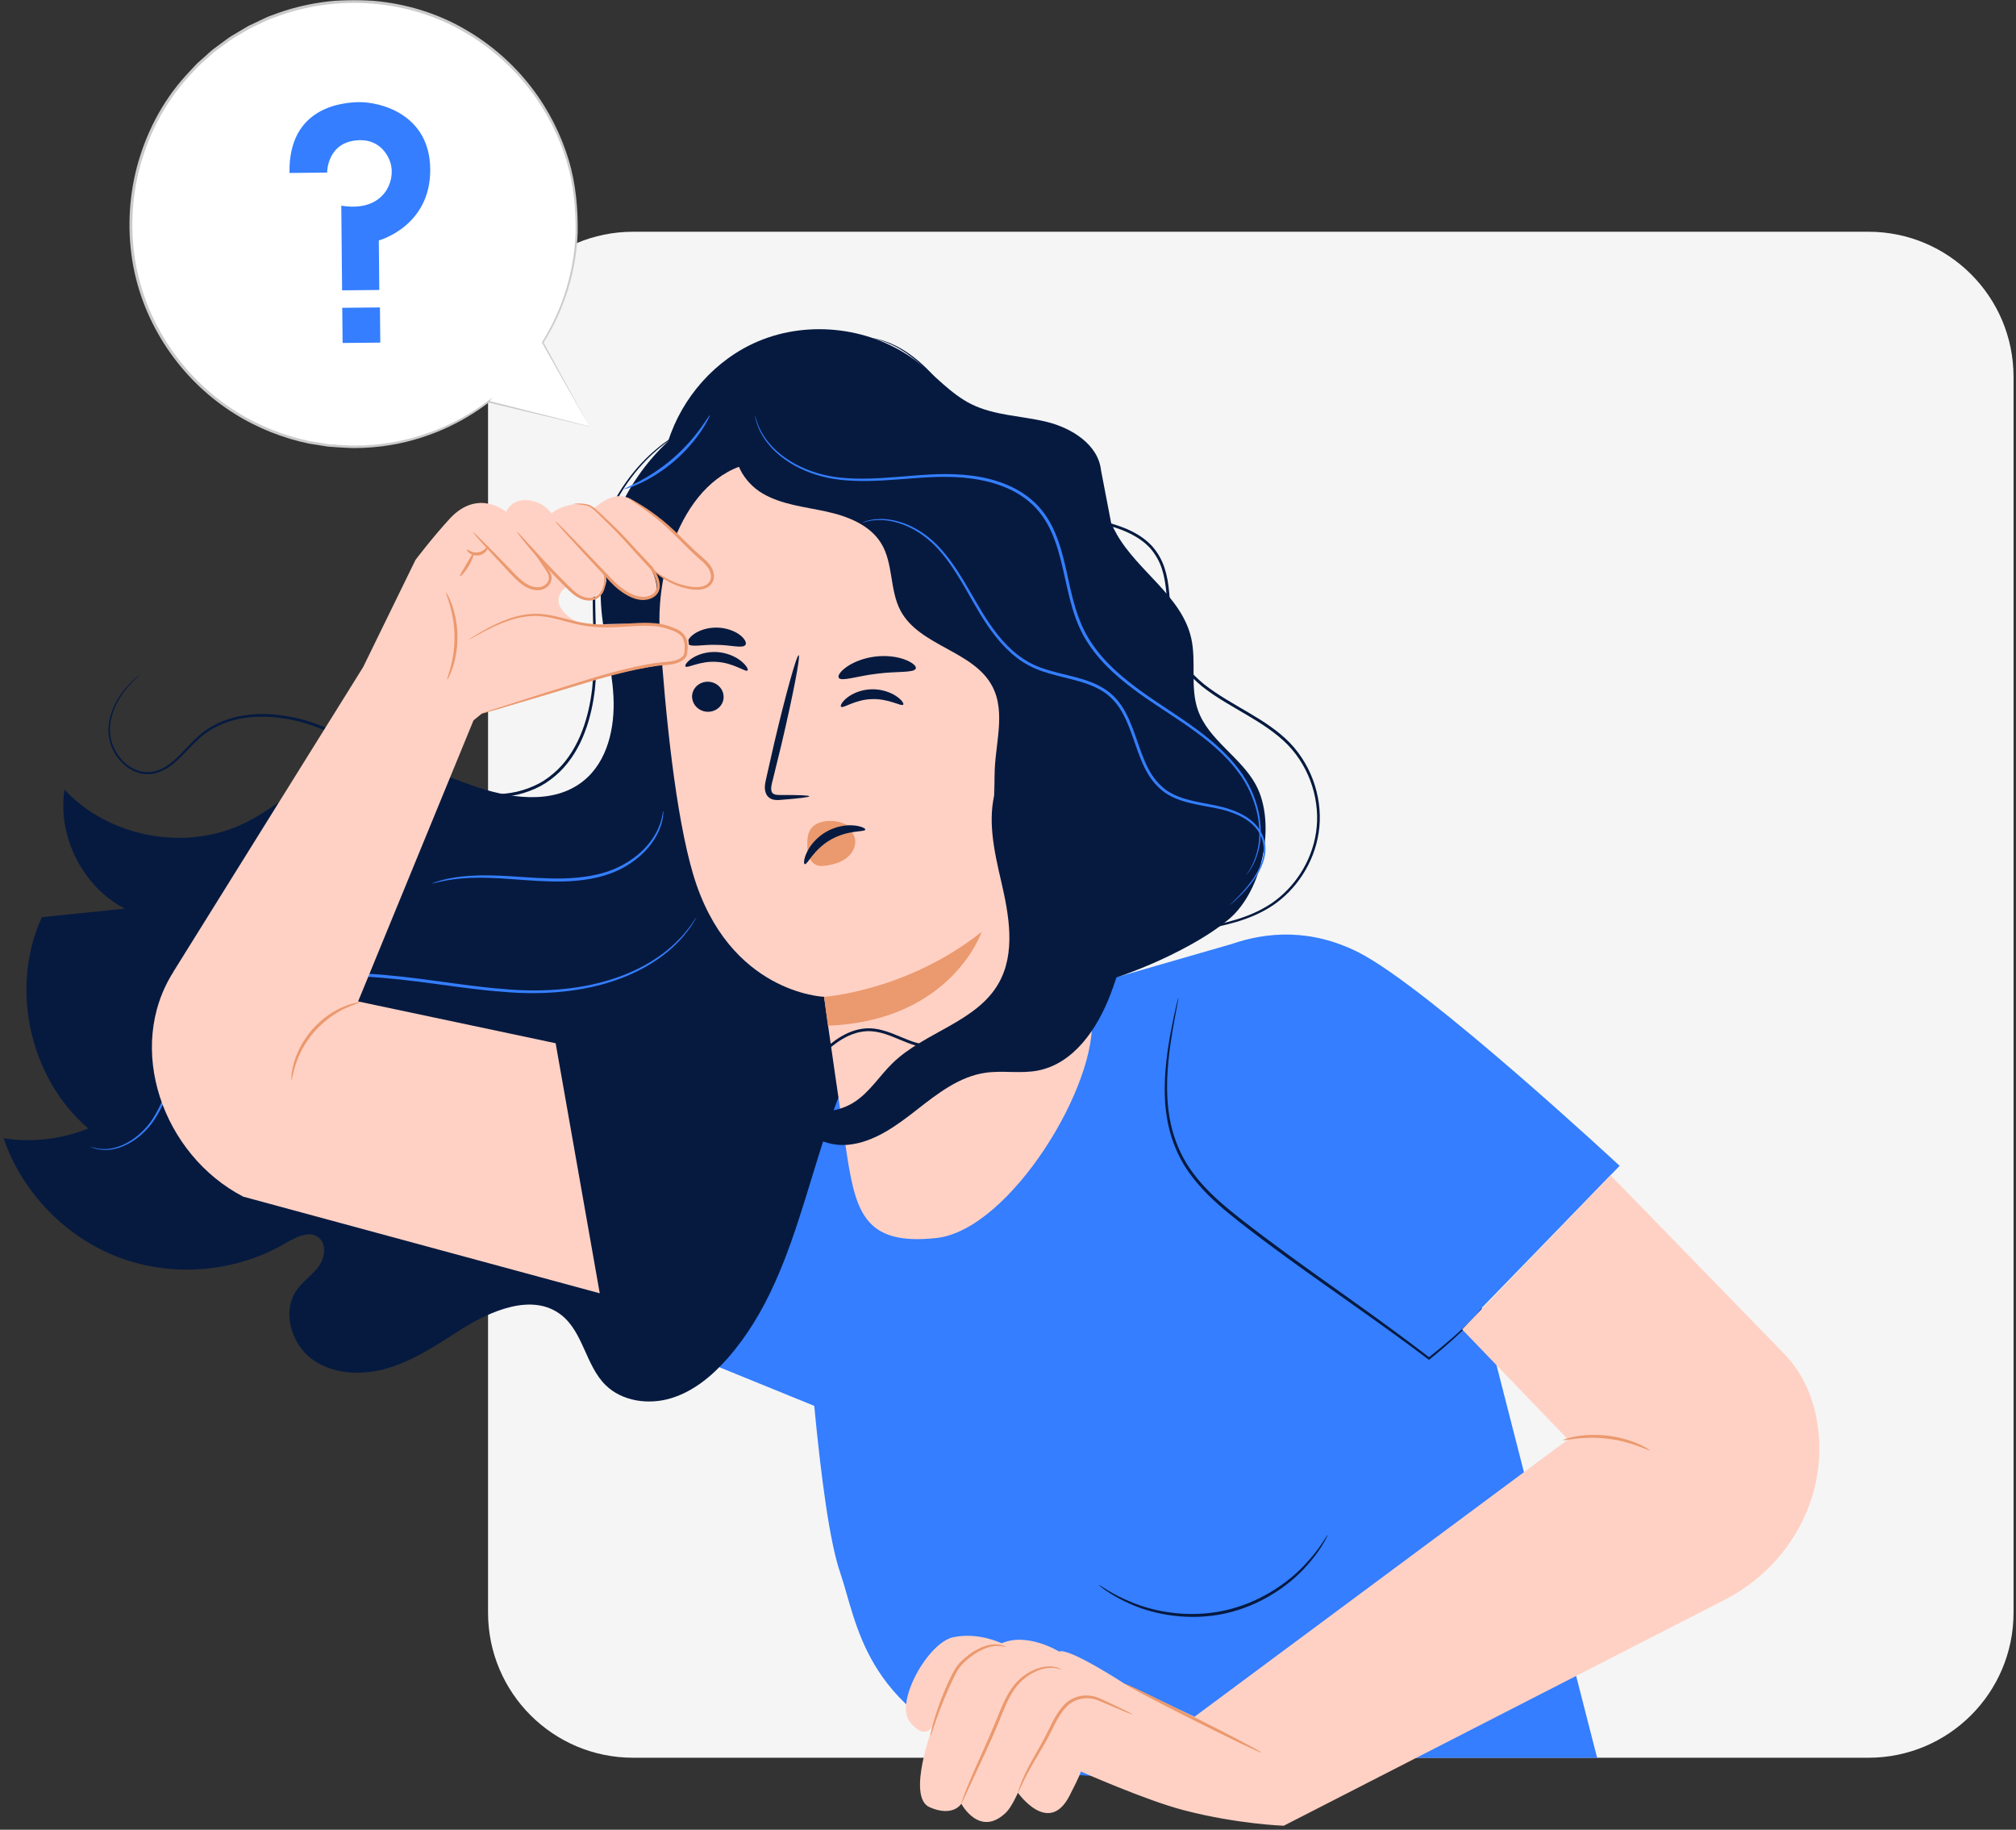
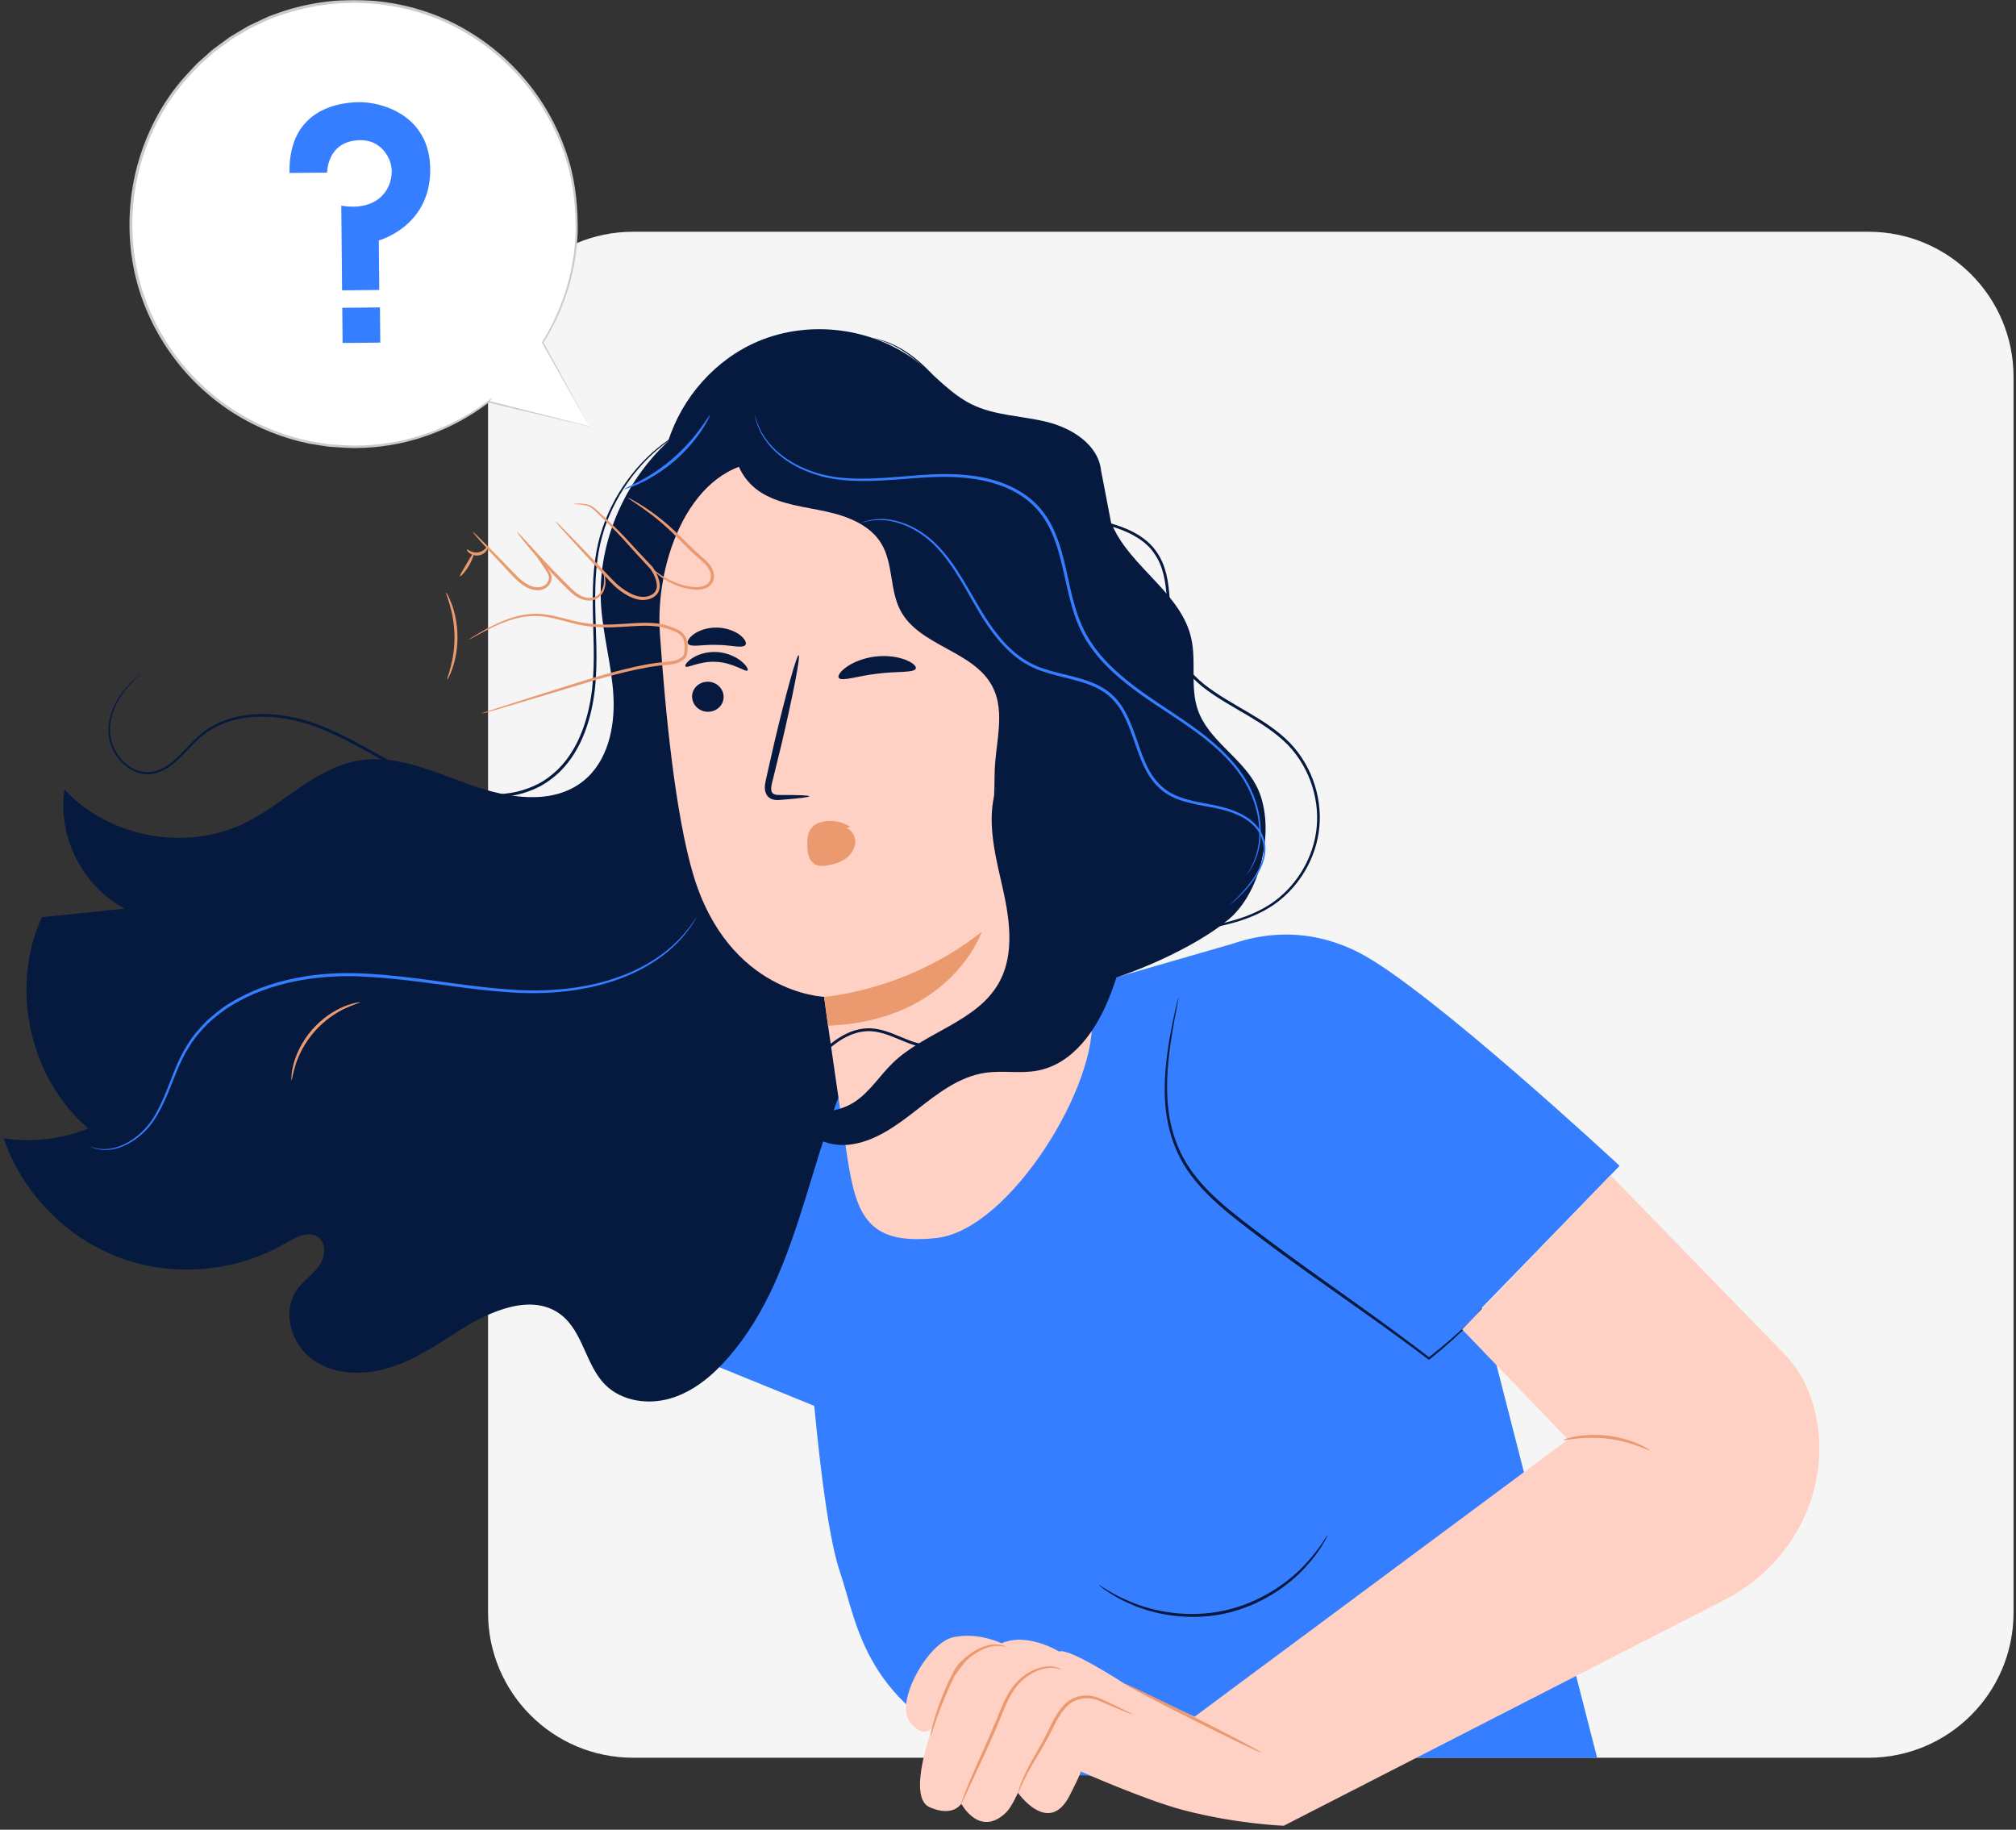
<svg xmlns="http://www.w3.org/2000/svg" width="1351" height="1226" viewBox="0 0 1351 1226" fill="none">
  <rect x="0" y="0" width="1351" height="1226" fill="#333333" stroke="none" />
  <g clip-path="url(#clip0_3591_149)">
    <mask id="mask0_3591_149" style="mask-type:luminance" maskUnits="userSpaceOnUse" x="0" y="0" width="1351" height="1226">
      <path d="M0 0H1351V1226H0V0Z" fill="white" />
    </mask>
    <g mask="url(#mask0_3591_149)">
      <path d="M424.267 155.281H1252.15C1305.83 155.281 1349.35 198.81 1349.35 252.504V1080.53C1349.35 1134.22 1305.83 1177.75 1252.15 1177.75H424.267C370.581 1177.75 327.061 1134.22 327.061 1080.53V252.504C327.061 198.81 370.581 155.281 424.267 155.281Z" fill="#F5F5F5" />
      <path d="M531.734 719.313L558.886 715.091L727.105 660.887L825.507 632.484C848.507 624.542 878.298 621.79 910.647 638.258C957.111 661.931 1085.38 781.15 1085.38 781.15L993.028 876.27L1070.3 1177.83C968.364 1177.83 853.888 1177.83 853.888 1177.83C853.888 1177.83 741.205 1206 667.275 1177.83C578.765 1144.12 574.633 1087.59 562.998 1053.61C556.016 1033.23 550.276 990.377 545.659 941.983L405.56 884.951L367.587 691.339L531.773 719.313H531.734Z" fill="#347EFF" />
      <path d="M736.374 1061.98C736.374 1061.98 736.803 1062.44 737.732 1063.18C738.704 1063.88 740.022 1065.04 741.923 1066.24C745.647 1068.8 751.308 1072.13 758.755 1075.27C773.494 1081.62 796.494 1086.39 820.891 1081.12C845.288 1075.77 864.218 1061.86 874.96 1049.93C880.43 1043.96 884.193 1038.58 886.48 1034.7C887.722 1032.8 888.421 1031.21 889.001 1030.17C889.545 1029.12 889.818 1028.54 889.739 1028.5C889.584 1028.43 888.302 1030.56 885.821 1034.28C883.34 1038 879.422 1043.19 873.913 1048.96C863.055 1060.47 844.359 1073.91 820.466 1079.14C796.573 1084.33 773.958 1079.88 759.298 1073.95C751.891 1071.01 746.151 1067.91 742.348 1065.58C738.546 1063.26 736.493 1061.82 736.374 1061.98Z" fill="#061A40" />
      <path d="M789.59 668.865C789.59 668.865 789.475 669.175 789.281 669.798C789.086 670.532 788.855 671.422 788.582 672.546C788.002 674.949 787.185 678.551 786.216 683.162C784.354 692.423 781.563 705.869 780.67 722.799C780.321 731.246 780.476 740.622 782.259 750.463C784.045 760.304 787.534 770.613 793.314 780.299C799.133 789.985 807.199 798.818 816.314 806.915C825.431 815.052 835.514 822.609 845.792 830.397C867.632 846.823 888.925 861.624 907.968 875.11C927.013 888.553 943.769 900.681 957.19 910.832L957.615 911.142L958.044 910.832C970.028 901.146 979.103 892.778 985.001 886.615C987.907 883.517 990.003 880.999 991.321 879.177C991.98 878.287 992.369 877.549 992.679 877.044C992.952 876.543 993.107 876.309 993.067 876.27C992.988 876.234 992.329 877.203 991.011 878.906C989.614 880.61 987.482 883.052 984.497 886.035C978.523 892 969.29 900.177 957.23 909.708H958.083C944.777 899.402 928.101 887.119 909.094 873.557C890.128 859.999 868.871 845.119 847.074 828.729C836.832 820.942 826.749 813.424 817.711 805.406C808.676 797.384 800.721 788.746 794.981 779.291C789.281 769.839 785.791 759.764 784.005 750.117C782.183 740.428 781.949 731.17 782.183 722.799C782.881 705.984 785.442 692.541 787.069 683.241C787.923 678.745 788.582 675.183 789.086 672.546C789.281 671.422 789.435 670.493 789.59 669.758C789.709 669.138 789.709 668.789 789.709 668.789L789.59 668.865Z" fill="#061A40" />
      <path d="M59.114 756.083C19.708 722.374 6.406 661.661 28.048 614.546C46.55 612.647 65.049 610.749 83.551 608.811C55.391 594.05 38.405 560.457 43.212 529.036C73.119 561.271 124.898 570.802 164.344 551.315C190.254 538.527 211.277 514.699 239.746 509.7C265.58 505.168 290.986 517.257 315.732 526.05C340.439 534.846 370.421 539.691 390.9 523.301C407.152 510.319 412.154 487.539 411.106 466.81C410.061 446.04 404.048 425.818 402.769 405.088C400.249 364.406 417.894 323.412 447.721 295.748C457.07 266.223 479.45 240.768 508.114 228.679C542.789 214.033 585.184 219.574 614.932 242.589C627.075 251.965 637.313 264.092 651.083 270.873C666.636 278.544 684.71 278.544 701.545 282.69C718.379 286.836 736.025 297.956 737.85 315.198L744.638 350.494C745.762 353.012 746.965 355.53 748.362 357.933C762.672 383.003 791.917 399.469 798.28 427.597C801.848 443.367 797.426 460.455 802.741 475.721C809.76 495.828 831.481 507.142 841.604 525.859C855.489 551.585 846.065 596.607 823.84 615.63C801.614 634.656 755.809 654.763 727.184 660.847C719.424 631.13 712.56 599.356 705.927 566.85C694.253 578.046 682.034 588.701 669.855 599.28C637.972 626.944 605.429 655.033 583.322 690.953C541.316 759.22 540.618 849.73 487.711 909.979C477.354 921.797 464.751 932.337 449.702 936.868C434.65 941.443 416.81 939.001 405.679 927.921C392.528 914.823 390.821 892.739 376.316 881.23C357 865.925 328.764 878.133 307.972 891.421C292.923 901.031 277.914 911.182 260.845 916.452C243.78 921.721 223.96 921.372 209.494 910.987C194.986 900.603 188.626 878.442 199.098 863.991C203.286 858.217 209.53 854.186 213.682 848.376C217.831 842.562 219.033 833.38 213.372 829.079C207.089 824.314 198.323 828.924 191.496 832.916C158.334 852.403 116.328 856.124 80.256 842.717C44.181 829.313 14.822 799.092 2.448 762.707C21.491 765.654 41.35 763.33 59.194 756.083H59.114Z" fill="#061A40" />
      <path d="M93.674 452.009C93.674 452.009 91.812 453.288 88.671 456.31C85.607 459.332 81.07 464.018 77.267 471.381C75.405 475.062 73.778 479.439 73 484.439C72.301 489.399 72.575 495.133 74.901 500.634C77.152 506.098 81.07 511.443 86.81 515.085C89.68 516.868 93.014 518.226 96.583 518.612C100.191 519.037 103.954 518.457 107.444 517.023C121.834 511.173 129.05 494.55 144.639 487.151C159.807 479.129 179.199 478.589 197.855 482.85C216.707 487.151 234.626 497.226 253.012 507.531C271.32 517.761 290.867 528.881 313.326 532.714C324.418 534.731 335.862 534.886 346.683 532.483C352.074 531.204 357.27 529.306 362.121 526.749C366.928 524.152 371.274 520.82 375.153 517.102C382.83 509.545 388.225 500.248 391.869 490.677C395.553 481.107 397.57 471.226 398.696 461.54C400.753 442.089 399.122 423.607 398.927 406.406C398.578 389.242 399.586 373.083 403.623 359.057C405.521 352.044 408.121 345.535 411.03 339.645C413.9 333.72 417.08 328.41 420.418 323.645C427.048 314.113 434.07 306.868 440.274 301.56C446.443 296.174 451.834 292.765 455.442 290.401C457.224 289.355 458.622 288.503 459.669 287.921C460.599 287.34 461.103 287.03 461.067 286.991C461.067 286.991 460.523 287.224 459.551 287.727C458.506 288.309 457.069 289.084 455.208 290.052C451.524 292.338 446.054 295.632 439.77 300.978C433.45 306.248 426.313 313.455 419.525 323.025C416.111 327.79 412.813 333.136 409.906 339.105C406.918 345.034 404.282 351.579 402.265 358.671C398.074 372.889 396.99 389.163 397.26 406.406C397.378 423.646 398.927 442.128 396.835 461.306C395.708 470.877 393.655 480.602 390.047 489.979C386.439 499.315 381.203 508.382 373.756 515.669C369.993 519.231 365.844 522.487 361.188 524.966C356.535 527.408 351.49 529.267 346.255 530.506C335.743 532.833 324.612 532.714 313.712 530.7C291.681 526.943 272.365 516.015 254.021 505.788C235.634 495.519 217.56 485.368 198.323 481.027C188.781 478.938 179.162 477.89 169.89 478.628C165.237 478.859 160.736 479.788 156.353 480.836C152.05 482.151 147.783 483.549 143.944 485.678C127.847 493.545 120.631 510.244 106.979 515.705C100.346 518.572 92.975 517.488 87.548 514.001C82.038 510.593 78.2 505.478 75.989 500.208C73.698 494.939 73.389 489.438 74.008 484.554C74.707 479.673 76.219 475.372 78.045 471.73C81.729 464.447 86.111 459.681 89.06 456.58C90.573 455.031 91.775 453.907 92.589 453.172C93.403 452.434 93.828 452.048 93.792 452.009H93.674Z" fill="#061A40" />
      <path d="M727.688 675.648C727.688 675.648 727.843 675.065 727.998 673.905C728.192 672.741 728.347 670.998 729.046 668.83C730.209 664.45 732.884 658.095 738.585 651.547C744.365 645.117 752.975 638.568 764.3 633.687C775.55 628.573 789.475 626.055 804.794 623.148C819.961 620.165 837.376 617.024 852.969 606.643C868.291 596.298 880.545 578.705 883.689 557.979C886.869 537.364 880.196 514.195 864.373 497.727C848.316 481.261 825.626 473.124 807.084 458.633C802.507 454.916 798.355 450.806 794.866 446.235C791.607 441.509 788.931 436.394 787.419 430.893C784.354 419.889 784.588 408.38 783.54 397.185C783.036 391.566 782.183 385.986 780.436 380.64C778.729 375.292 775.899 370.331 772.255 366.149C764.729 357.897 754.372 353.556 744.52 350.729C734.552 347.822 724.66 346.039 715.275 343.445C705.927 340.848 697.122 337.361 689.755 332.052C682.268 326.938 676.06 320.584 670.593 314.152C665.124 307.682 660.468 301.017 656.164 294.547C647.59 281.567 640.262 269.478 632.466 259.792C624.785 250.028 616.988 242.55 609.851 237.475C602.714 232.36 596.394 229.648 592.011 228.292C587.626 226.897 585.223 226.587 585.223 226.587C585.223 226.742 587.589 227.168 591.893 228.679C596.199 230.152 602.444 232.941 609.426 238.095C616.445 243.209 624.086 250.687 631.612 260.451C639.29 270.137 646.506 282.226 655.001 295.283C659.304 301.792 663.96 308.534 669.43 315.121C674.897 321.668 681.181 328.1 688.822 333.41C696.348 338.871 705.423 342.512 714.847 345.149C724.314 347.782 734.202 349.605 744.055 352.508C753.828 355.339 763.76 359.601 770.897 367.428C774.307 371.419 777.023 376.066 778.654 381.22C780.321 386.335 781.135 391.796 781.639 397.34C782.687 408.38 782.377 420.004 785.557 431.434C787.109 437.129 789.9 442.478 793.314 447.398C796.922 452.203 801.229 456.385 805.881 460.185C815.345 467.584 825.741 473.24 835.709 479.129C845.637 484.982 855.259 491.181 863.015 499.085C878.414 515.049 884.968 537.638 881.943 557.669C878.957 577.855 867.009 595.095 852.115 605.246C836.951 615.436 819.727 618.692 804.603 621.754C789.36 624.697 775.279 627.333 763.915 632.639C752.51 637.679 743.821 644.418 738.045 651.006C732.341 657.71 729.741 664.255 728.696 668.711C728.074 670.922 727.958 672.702 727.843 673.865C727.724 675.029 727.724 675.648 727.724 675.648H727.688Z" fill="#061A40" />
      <path d="M418.013 327.829C418.013 327.829 419.097 327.674 420.998 327.054C422.899 326.473 425.535 325.388 428.755 323.916C435.193 320.971 443.688 315.973 451.913 308.921C460.095 301.869 466.339 294.198 470.217 288.308C472.158 285.364 473.595 282.884 474.484 281.102C475.377 279.358 475.802 278.351 475.687 278.273C475.377 278.118 473.206 281.877 469.054 287.495C464.945 293.113 458.661 300.475 450.631 307.41C442.564 314.307 434.34 319.421 428.175 322.637C422.006 325.892 417.973 327.48 418.088 327.79L418.013 327.829Z" fill="#347EFF" />
-       <path d="M289.084 592.112C289.084 592.112 291.526 591.532 295.909 590.563C300.294 589.594 306.733 588.625 314.72 588.236C322.751 587.89 332.293 588.236 342.92 589.05C353.547 589.788 365.261 590.872 377.634 590.602C390.007 590.289 401.876 588.43 411.884 584.169C421.851 579.947 429.648 573.708 434.844 567.43C440.044 561.116 442.64 554.837 443.688 550.421C444.192 548.213 444.466 546.469 444.502 545.27C444.581 544.067 444.621 543.447 444.502 543.447C444.271 543.447 444.153 545.926 442.914 550.227C441.672 554.491 438.956 560.496 433.76 566.501C428.6 572.505 420.883 578.434 411.185 582.465C401.448 586.492 389.813 588.275 377.634 588.585C365.416 588.855 353.741 587.85 343.114 587.191C332.488 586.492 322.83 586.301 314.72 586.842C306.614 587.386 300.139 588.585 295.793 589.824C293.622 590.447 291.954 590.948 290.827 591.413C289.704 591.841 289.124 592.072 289.16 592.151L289.084 592.112Z" fill="#347EFF" />
      <path d="M60.512 768.286C60.512 768.286 60.861 768.481 61.635 768.791C62.413 769.1 63.537 769.605 65.089 769.875C68.193 770.613 73.079 770.999 78.974 769.255C84.793 767.472 91.542 763.755 97.592 757.516C103.8 751.356 108.377 742.405 112.565 732.449C116.792 722.529 120.361 711.1 127.264 700.599C130.523 695.214 134.906 690.37 139.558 685.604C144.524 681.109 149.879 676.732 156.004 673.166C180.365 658.52 212.364 652.476 245.022 654.413C277.874 656.121 308.75 662.551 337.335 664.564C365.88 667.122 392.103 663.984 412.622 656.777C433.256 649.727 447.685 638.723 455.752 629.772C457.884 627.643 459.475 625.434 460.909 623.612C462.385 621.789 463.469 620.165 464.286 618.767C465.06 617.488 465.68 616.483 466.184 615.669C466.612 614.971 466.807 614.585 466.767 614.585C466.767 614.585 466.497 614.895 465.99 615.554C465.485 616.328 464.79 617.297 463.937 618.536C463.083 619.855 461.956 621.48 460.444 623.223C458.971 625.006 457.343 627.138 455.168 629.231C446.987 637.948 432.597 648.603 412.154 655.422C391.793 662.356 365.88 665.342 337.49 662.666C309.059 660.576 278.184 654.104 245.098 652.36C212.17 650.422 179.742 656.546 154.996 671.541C148.791 675.183 143.321 679.675 138.28 684.286C133.508 689.17 129.05 694.166 125.791 699.67C118.769 710.48 115.319 721.985 111.168 731.905C107.134 741.825 102.712 750.658 96.738 756.742C90.883 762.901 84.365 766.698 78.704 768.52C73 770.34 68.193 770.109 65.128 769.489C62.024 768.906 60.512 768.132 60.472 768.286H60.512Z" fill="#347EFF" />
      <path d="M670.554 327.828C685.603 327.441 698.441 338.64 700.108 353.556L731.487 679.83C736.918 725.706 676.838 824.083 627.615 829.504C577.892 834.969 573.041 810.907 566.606 767.436C555.821 694.786 552.213 667.471 552.252 667.896C552.252 667.896 488.255 665.767 464.517 585.834C452.727 546.081 445.978 479.247 442.215 424.384C438.841 374.981 463.393 310.626 512.922 309.386L670.554 327.828Z" fill="#FFD1C4" />
      <path d="M463.858 467.663C464.401 473.203 469.522 477.349 475.338 476.885C481.157 476.417 485.424 471.575 484.881 466.035C484.337 460.495 479.216 456.349 473.4 456.814C467.581 457.279 463.314 462.12 463.818 467.7L463.858 467.663Z" fill="#061A40" />
      <path d="M459.396 446.544C460.599 448.017 469.018 442.671 480.343 443.485C491.708 444.141 499.62 450.535 500.938 449.256C501.597 448.676 500.434 446.119 496.984 443.212C493.606 440.345 487.672 437.362 480.613 436.897C473.555 436.433 467.426 438.641 463.818 441.043C460.134 443.485 458.777 445.885 459.396 446.544Z" fill="#061A40" />
-       <path d="M563.657 473.55C565.015 474.907 572.85 468.748 584.215 468.438C595.58 467.973 604.072 473.589 605.274 472.155C605.858 471.536 604.46 469.057 600.737 466.54C597.093 464.018 590.924 461.616 583.826 461.85C576.729 462.084 570.87 464.872 567.496 467.624C564.082 470.412 562.958 472.93 563.617 473.513L563.657 473.55Z" fill="#061A40" />
      <path d="M542.44 533.568C542.44 532.908 535.227 532.638 523.707 532.678C520.797 532.754 518.003 532.559 517.229 530.661C516.26 528.687 517.074 525.43 518.043 521.868C519.829 514.545 521.69 506.872 523.667 498.851C531.385 466.111 536.545 439.34 535.227 439.027C533.905 438.717 526.577 465.027 518.857 497.766C517.034 505.828 515.252 513.536 513.621 520.859C512.962 524.27 511.564 528.222 513.621 532.328C514.668 534.382 516.995 535.66 518.896 535.891C520.797 536.204 522.425 536.046 523.862 535.891C535.382 535.001 542.479 534.111 542.44 533.492V533.568Z" fill="#061A40" />
      <path d="M552.253 667.899C552.253 667.899 607.719 664.218 657.871 624.347C657.871 624.347 637.662 684.094 554.852 687.232L552.253 667.899Z" fill="#EB996E" />
      <path d="M562.066 454.141C563.852 456.889 574.594 452.898 587.939 451.389C601.281 449.645 612.646 451 613.73 447.902C614.198 446.429 611.713 444.026 606.787 442.088C601.9 440.151 594.569 438.951 586.542 439.92C578.551 440.889 571.687 443.796 567.42 446.818C563.113 449.84 561.252 452.783 562.066 454.101V454.141Z" fill="#061A40" />
      <path d="M461.067 431.318C462.928 433.991 470.88 431.707 480.304 432.093C489.728 432.093 497.603 434.729 499.58 432.093C500.433 430.814 499.31 428.181 495.972 425.544C492.677 422.951 487.012 420.663 480.538 420.509C474.059 420.393 468.319 422.446 464.945 424.925C461.492 427.406 460.25 430 461.067 431.318Z" fill="#061A40" />
      <path d="M569.901 554.142C564.744 550.655 558.227 549.297 552.137 550.421C549.033 551.001 545.893 552.28 543.876 554.722C541.201 557.899 540.888 562.394 541.006 566.58C541.082 569.058 541.237 571.616 542.09 573.939C542.944 576.266 544.575 578.434 546.822 579.479C549.152 580.567 551.867 580.293 554.424 579.868C558.652 579.169 562.883 577.97 566.412 575.528C569.941 573.089 572.696 569.328 573.121 565.067C573.549 560.806 571.144 556.235 567.11 554.761" fill="#EB996E" />
-       <path d="M539.299 579.015C540.153 579.325 541.626 576.846 544.341 573.435C547.056 570.027 551.205 565.727 556.79 562.55C562.375 559.372 568.194 557.978 572.501 557.395C576.804 556.776 579.714 556.775 579.869 555.886C580.063 555.111 577.348 553.598 572.422 553.094C567.575 552.593 560.477 553.444 553.765 557.28C547.096 561.076 542.713 566.735 540.657 571.191C538.561 575.647 538.522 578.784 539.26 579.015H539.299Z" fill="#061A40" />
      <path d="M735.834 657.4C708.912 652.051 688.124 628.922 678.854 603.077C669.585 577.272 670.05 549.027 672.531 521.713C672.841 518.186 673.424 514.271 676.215 512.102C680.288 508.965 686.146 511.522 690.529 514.195C707.519 524.54 723.81 535.97 739.323 548.447C753.752 560.068 768.027 573.435 773.573 591.067C782.067 618.148 764.109 650.502 736.608 657.67" fill="#061A40" />
-       <path d="M116.209 651.082L243.355 446.972L278.454 375.136C278.454 375.136 289.664 360.299 301.303 347.627C320.424 326.821 339.272 342.977 339.272 342.977C339.272 342.977 342.027 335.034 352.034 335.113C363.982 335.228 369.604 344.064 369.604 344.064C369.604 344.064 374.804 338.29 389.233 337.4C392.334 337.206 395.438 338.405 398.387 340.343C403.119 336.197 411.768 330.193 420.144 333.254C426.662 335.617 466.184 365.644 475.921 380.755C480.729 388.233 471.809 397.919 459.785 393.384C454.509 391.371 449.198 389.782 445.355 387.534C438.917 383.777 435.582 379.671 435.582 379.671C435.582 379.671 445.55 397.105 435.582 400.167C431.43 401.446 422.626 400.516 416.886 395.632C413.086 392.419 408.704 388.273 404.552 384.242C404.707 384.476 404.901 384.707 405.056 384.941C410.566 393.074 396.212 405.127 389.233 400.243C385.74 397.804 382.676 395.322 379.96 392.92C363.828 404.623 386.244 419.618 395.708 418.84C410.371 417.641 427.516 417.72 439.46 418.685C447.685 419.384 455.053 421.322 459.475 425.893C464.826 431.397 459.202 442.942 451.639 444.105C437.714 446.234 419.95 449.335 401.487 454.101C379.73 459.681 322.866 478.16 322.866 478.16L317.32 482.655L239.98 670.998L372.359 699.011L401.916 866.548L162.987 801.804C109.151 773.83 83.666 702.264 116.249 651.121L116.209 651.082Z" fill="#FFD1C4" />
      <path d="M322.866 478.123C322.866 478.123 323.914 477.929 325.891 477.385C328.026 476.766 330.896 475.951 334.465 474.946C342.106 472.699 352.772 469.522 365.88 465.606C372.513 463.593 379.766 461.424 387.562 459.061C395.358 456.658 403.659 454.177 412.543 451.929C421.387 449.685 430.735 447.437 440.548 446.158C445.316 445.42 450.71 445.885 455.751 443.406C456.994 442.787 458.193 442.012 459.165 440.849C459.63 440.269 460.055 439.649 460.328 438.756L460.638 436.703C460.948 434.03 460.987 431.239 460.134 428.49C459.241 425.699 457.07 423.415 454.628 422.136C452.222 420.778 449.662 420.004 447.217 419.19C442.136 417.562 436.9 417.291 431.898 417.291C421.812 417.407 412.309 418.804 403.234 418.455C398.696 418.3 394.274 417.911 390.086 417.176C385.855 416.401 381.822 415.317 377.868 414.309C370.032 412.216 362.312 410.707 355.254 411.441C348.235 412.022 342.146 413.999 337.025 416.092C331.904 418.184 327.716 420.429 324.302 422.33C320.928 424.229 318.368 425.817 316.622 426.862C314.915 427.946 314.025 428.566 314.061 428.605C314.101 428.645 315.07 428.18 316.855 427.211C318.833 426.163 321.432 424.769 324.691 422.986C328.141 421.207 332.329 419.074 337.45 417.097C342.531 415.123 348.545 413.3 355.369 412.836C362.196 412.216 369.604 413.765 377.44 415.897C381.358 416.942 385.43 418.105 389.773 418.919C394.119 419.733 398.578 420.159 403.194 420.313C412.463 420.742 422.085 419.384 431.934 419.269C436.861 419.269 441.905 419.579 446.637 421.088C451.369 422.64 456.799 424.305 458.233 429.11C458.971 431.397 458.931 433.951 458.661 436.472L458.427 438.252C458.312 438.641 458.002 439.145 457.689 439.531C456.954 440.384 455.985 441.043 454.938 441.548C450.591 443.716 445.395 443.367 440.393 444.105C430.422 445.42 421.077 447.747 412.193 450.031C403.31 452.358 394.973 454.875 387.213 457.354C379.456 459.796 372.243 462.044 365.61 464.136C352.578 468.282 341.951 471.69 334.349 474.093C330.817 475.256 327.986 476.185 325.891 476.884C323.953 477.54 322.945 477.929 322.984 478.005L322.866 478.123Z" fill="#EB996E" />
      <path d="M420.843 333.564C420.649 333.874 426.817 337.476 435.971 344.374C440.548 347.821 445.784 352.198 451.175 357.547C456.605 362.817 462.306 369.016 469.054 374.787C472.352 377.578 475.456 380.6 476.231 384.357C476.62 386.18 476.465 388.078 475.572 389.551C474.718 391.061 473.206 392.069 471.578 392.649C468.201 393.773 464.596 393.463 461.337 392.844C458.078 392.224 455.093 391.331 452.453 390.286C441.866 385.985 436.979 380.366 436.706 380.755C436.63 380.831 437.754 382.228 440.199 384.357C442.64 386.49 446.519 389.278 451.913 391.605C454.588 392.765 457.653 393.773 461.027 394.472C464.362 395.167 468.24 395.632 472.198 394.393C474.135 393.773 476.115 392.494 477.279 390.52C478.481 388.582 478.676 386.14 478.247 383.932C477.354 379.361 473.75 376.029 470.451 373.238C463.818 367.543 458.118 361.459 452.572 356.189C447.023 350.883 441.632 346.582 436.9 343.211C432.208 339.839 428.175 337.436 425.381 335.808C422.55 334.22 420.958 333.409 420.922 333.524L420.843 333.564Z" fill="#EB996E" />
      <path d="M372.359 349.605C372.359 349.605 373.871 351.579 376.86 354.95C380.079 358.516 384.383 363.242 389.619 368.977C395.128 374.942 401.606 381.879 408.74 389.588C412.427 393.543 416.81 397.221 422.161 399.818C424.837 401.097 427.825 402.066 431.045 402.026C434.225 401.95 437.559 401.021 439.965 398.463C441.246 397.145 441.866 395.362 442.1 393.619C442.255 391.875 441.981 390.208 441.596 388.619C440.703 385.482 439.227 382.73 437.483 380.136L437.404 380.021C430.58 372.773 424.217 365.955 418.477 359.676C412.658 353.517 407.073 348.481 402.535 344.18C400.285 342.048 398.192 340.034 395.902 338.834C393.536 337.631 391.325 337.671 389.619 337.477C386.205 337.243 384.188 337.556 384.343 337.902C384.267 337.747 386.169 337.711 389.543 338.136C391.171 338.445 393.421 338.521 395.398 339.685C397.454 340.848 399.395 342.862 401.643 345.07C406.065 349.489 411.534 354.601 417.235 360.8C422.82 367.079 429.183 374.013 436.007 381.375L435.931 381.26C437.523 383.583 438.917 386.296 439.694 389.087C440.08 390.481 440.238 391.954 440.159 393.349C439.965 394.703 439.5 396.021 438.568 397.03C436.785 398.964 433.8 399.897 431.121 399.933C428.33 399.933 425.614 399.119 423.094 397.92C418.088 395.517 413.745 391.954 410.177 388.194C402.924 380.601 396.331 373.742 390.746 367.853C385.315 362.313 380.854 357.702 377.519 354.255C376.082 352.821 374.843 351.618 373.835 350.61C372.981 349.799 372.514 349.41 372.438 349.45L372.359 349.605Z" fill="#EB996E" />
      <path d="M312.938 368.278C312.743 368.433 313.132 369.441 314.49 370.526C315.808 371.574 318.213 372.579 320.928 372.114C323.643 371.649 325.581 369.906 326.435 368.433C327.328 366.963 327.367 365.875 327.093 365.8C326.823 365.684 326.319 366.535 325.311 367.543C324.303 368.552 322.635 369.751 320.579 370.1C318.523 370.45 316.546 369.906 315.264 369.286C313.946 368.667 313.208 368.047 312.977 368.242L312.938 368.278Z" fill="#EB996E" />
      <path d="M308.282 386.065C308.71 386.411 311.62 383.508 314.18 379.167C316.737 374.827 317.903 370.875 317.399 370.681C316.856 370.45 314.915 373.937 312.434 378.159C309.952 382.384 307.817 385.752 308.282 386.101V386.065Z" fill="#EB996E" />
      <path d="M299.711 455.341C299.906 455.456 301.652 452.473 303.395 447.283C305.141 442.089 306.694 434.535 306.578 426.088C306.46 417.641 304.716 410.163 302.815 405.009C300.953 399.858 299.128 396.951 298.937 397.03C298.278 397.221 304.443 409.583 304.558 426.128C304.908 442.672 299.052 455.186 299.711 455.341Z" fill="#EB996E" />
      <path d="M195.295 723.808C195.684 723.848 196.073 719.702 198.09 713.387C199.058 710.21 200.61 706.605 202.666 702.732C204.798 698.932 207.474 694.941 210.772 691.144C214.107 687.387 217.755 684.21 221.244 681.613C224.813 679.095 228.187 677.082 231.212 675.688C237.226 672.857 241.298 671.967 241.183 671.578C241.183 671.423 240.135 671.578 238.274 671.967C236.412 672.316 233.772 673.13 230.632 674.369C227.489 675.609 223.884 677.546 220.16 680.064C216.473 682.661 212.713 685.914 209.26 689.79C205.846 693.702 203.131 697.887 201.039 701.839C199.019 705.87 197.546 709.666 196.732 712.959C195.879 716.254 195.414 718.963 195.335 720.825C195.219 722.724 195.18 723.769 195.335 723.769L195.295 723.808Z" fill="#EB996E" />
      <path d="M638.944 1096.97C655.891 1093.44 671.213 1101.07 671.213 1101.07C688.473 1093.44 709.766 1106.61 709.766 1106.61C716.013 1103.63 753.634 1128.19 753.634 1128.19L800.491 1150.28L1050.78 964.496L979.841 890.761L1079.25 787.428L1195.77 907.19C1210.27 922.146 1217.61 942.332 1219 963.566C1221.95 1009.09 1195.96 1051.59 1155.24 1072.21L860.3 1223.31C860.3 1223.31 829.036 1222.23 793.238 1212.89C767.793 1206.27 724.314 1186.97 724.314 1186.97C724.314 1186.97 724.429 1188.29 716.672 1203.32C702.668 1230.41 682.149 1201.19 682.149 1201.19C682.149 1201.19 677.961 1210.8 674.198 1214.44C656.474 1231.61 644.18 1208.55 644.18 1208.55C644.18 1208.55 638.865 1217.81 623.002 1210.92C607.215 1204.06 625.289 1156.44 625.289 1156.44C625.289 1156.44 619.974 1166.79 609.696 1153.69C599.419 1140.59 621.915 1100.49 638.904 1096.97H638.944Z" fill="#FFD1C4" />
-       <path d="M674.356 1103.48C674.356 1103.48 673.309 1102.78 671.098 1102.24C668.926 1101.65 665.512 1101.5 661.594 1102.51C657.677 1103.52 653.294 1105.68 649.066 1108.9C646.931 1110.53 644.839 1112.27 642.822 1114.48C640.842 1116.69 639.293 1119.32 637.935 1122.03C632.541 1132.88 628.782 1143.19 626.492 1150.75C625.328 1154.54 624.554 1157.64 624.047 1159.77C623.582 1161.94 623.387 1163.14 623.506 1163.18C623.816 1163.26 625.213 1158.57 627.81 1151.17C630.449 1143.77 634.403 1133.66 639.718 1122.93C641.036 1120.29 642.512 1117.81 644.295 1115.76C646.117 1113.74 648.173 1111.92 650.19 1110.37C654.223 1107.19 658.336 1105.02 661.983 1103.86C669.466 1101.54 674.277 1103.98 674.356 1103.44V1103.48Z" fill="#EB996E" />
+       <path d="M674.356 1103.48C674.356 1103.48 673.309 1102.78 671.098 1102.24C668.926 1101.65 665.512 1101.5 661.594 1102.51C657.677 1103.52 653.294 1105.68 649.066 1108.9C646.931 1110.53 644.839 1112.27 642.822 1114.48C640.842 1116.69 639.293 1119.32 637.935 1122.03C632.541 1132.88 628.782 1143.19 626.492 1150.75C625.328 1154.54 624.554 1157.64 624.047 1159.77C623.582 1161.94 623.387 1163.14 623.506 1163.18C623.816 1163.26 625.213 1158.57 627.81 1151.17C630.449 1143.77 634.403 1133.66 639.718 1122.93C646.117 1113.74 648.173 1111.92 650.19 1110.37C654.223 1107.19 658.336 1105.02 661.983 1103.86C669.466 1101.54 674.277 1103.98 674.356 1103.44V1103.48Z" fill="#EB996E" />
      <path d="M644.216 1208.55C644.216 1208.55 645.109 1207.08 646.391 1204.25C647.864 1201.07 649.686 1197.08 651.857 1192.4C656.474 1182.36 663.222 1168.68 669.661 1153.03C672.804 1145.2 675.675 1137.73 679.863 1131.87C683.935 1125.95 689.326 1122.11 694.252 1119.87C699.179 1117.58 703.716 1117.27 706.665 1117.66C709.651 1118.04 711.203 1118.86 711.318 1118.66C711.318 1118.59 710.969 1118.39 710.234 1118.01C709.496 1117.62 708.332 1117.19 706.78 1116.88C703.716 1116.22 698.908 1116.38 693.669 1118.55C688.473 1120.68 682.657 1124.63 678.311 1130.75C673.889 1136.8 670.903 1144.47 667.76 1152.26C661.361 1167.79 654.807 1181.59 650.5 1191.81C648.328 1196.89 646.661 1201.07 645.613 1203.98C644.529 1206.89 644.025 1208.51 644.18 1208.59L644.216 1208.55Z" fill="#EB996E" />
      <path d="M759.104 1148.77C759.104 1148.77 757.746 1147.84 755.11 1146.56C752.085 1145.09 748.362 1143.3 743.94 1141.18C741.534 1140.05 739.013 1138.81 736.104 1137.57C733.118 1136.37 729.665 1135.79 726.057 1136.1C722.452 1136.45 718.729 1137.73 715.546 1140.13C712.366 1142.57 710 1145.86 707.828 1149.31C705.693 1152.76 704.026 1156.36 702.398 1159.73C700.731 1163.1 699.024 1166.28 697.356 1169.3C693.982 1175.31 690.799 1180.73 688.433 1185.42C686.067 1190.11 684.44 1194.06 683.471 1196.85C682.499 1199.64 682.113 1201.19 682.229 1201.27C682.578 1201.38 684.674 1195.22 689.715 1186.12C692.196 1181.55 695.495 1176.24 698.984 1170.23C700.731 1167.21 702.474 1164.03 704.181 1160.63C705.888 1157.22 707.519 1153.73 709.575 1150.4C711.628 1147.06 713.957 1143.93 716.748 1141.76C719.582 1139.59 722.993 1138.38 726.251 1138C729.55 1137.65 732.769 1138.11 735.521 1139.16C738.315 1140.28 740.951 1141.49 743.356 1142.49C747.894 1144.39 751.696 1145.98 754.8 1147.3C757.516 1148.38 759.064 1148.92 759.104 1148.81V1148.77Z" fill="#EB996E" />
      <path d="M753.674 1128.19C753.674 1128.19 754.837 1129.09 757.087 1130.37C759.338 1131.64 762.633 1133.43 766.745 1135.6C774.93 1139.94 786.332 1145.79 798.978 1152.14C811.622 1158.49 823.102 1164.15 831.481 1168.18C835.669 1170.19 839.083 1171.78 841.449 1172.83C843.815 1173.88 845.173 1174.42 845.212 1174.26C845.288 1174.15 844.049 1173.37 841.798 1172.09C839.548 1170.81 836.253 1169.03 832.14 1166.86C823.955 1162.52 812.554 1156.67 799.907 1150.32C787.264 1143.96 775.784 1138.31 767.404 1134.28C763.216 1132.26 759.842 1130.68 757.437 1129.63C755.071 1128.58 753.713 1128.04 753.674 1128.16V1128.19Z" fill="#EB996E" />
      <path d="M1047.49 964.921C1047.6 965.58 1060.71 961.939 1077.04 963.952C1093.37 965.775 1105.32 972.399 1105.55 971.78C1105.67 971.585 1102.87 969.647 1097.87 967.439C1092.87 965.231 1085.61 962.908 1077.27 961.939C1068.97 960.97 1061.33 961.51 1055.98 962.479C1050.59 963.448 1047.45 964.651 1047.49 964.882V964.921Z" fill="#EB996E" />
      <path d="M494.693 293.771C556.635 292.919 618.656 299.467 679.049 313.221C693.05 316.399 707.868 320.505 717.332 331.316C727.339 342.706 729.121 358.98 730.44 374.091C732.031 392.494 733.623 410.897 735.25 429.304C737.926 433.915 740.915 438.331 744.094 442.477C758.679 461.5 777.257 477.349 790.523 497.34C803.786 517.292 811.117 543.836 800.296 565.222C793.782 578.164 781.639 587.267 772.795 598.775C757.786 618.266 752.899 643.373 744.134 666.347C735.366 689.325 719.543 712.727 695.376 717.338C683.856 719.546 671.872 717.104 660.276 718.808C642.938 721.329 628.353 732.68 614.547 743.489C600.737 754.299 585.803 765.343 568.389 767.047C550.934 768.791 530.959 756.972 530.61 739.462C543.408 746.901 560.398 746.396 572.771 738.259C582.933 731.595 589.487 720.746 598.216 712.263C619.628 691.493 654.187 684.908 669.081 659.064C680.871 638.607 676.179 613.033 670.824 590.058C666.171 570.142 661.479 548.523 667.219 529.381C666.791 526.323 666.521 523.182 666.521 520.084C666.366 499.703 674.472 477.85 664.969 459.835C652.401 435.968 616.175 432.985 603.492 409.194C596.12 395.361 598.72 377.693 590.654 364.286C583.049 351.657 567.924 345.844 553.495 342.706C539.105 339.569 523.901 338.135 511.139 330.697C498.417 323.295 488.953 307.332 494.693 293.771Z" fill="#061A40" />
      <path d="M447.721 709.472C447.721 709.472 447.876 709.821 448.305 710.441C448.809 711.139 449.428 712.029 450.206 713.153C451.949 715.476 454.859 718.654 459.126 722.18C463.469 725.591 469.367 729.117 476.814 731.675C484.221 734.229 493.296 735.781 503.228 734.733C513.116 733.919 523.822 729.892 532.937 722.569C542.169 715.476 550.391 706.064 560.826 698.586C566.062 694.905 572.036 691.958 578.59 691.144C585.184 690.215 591.893 692.113 598.371 694.71C604.889 697.268 611.443 700.56 618.929 701.799C626.413 703.118 634.248 701.298 640.997 697.887C647.864 694.516 653.874 689.984 659.654 685.528C665.433 681.033 671.098 676.498 676.024 671.308C680.986 666.193 685.254 660.343 687.659 653.794C690.219 647.246 690.335 640.117 688.977 633.648C687.699 627.139 685.333 621.21 683.122 615.475C680.871 609.741 678.93 604.161 677.227 598.66C673.889 587.656 671.562 577.156 670.05 567.509C667.025 548.174 667.025 532.213 667.529 521.284C667.76 515.823 668.109 511.558 668.422 508.694C668.537 507.337 668.653 506.252 668.692 505.438C668.732 504.703 668.768 504.314 668.692 504.314C668.613 504.314 668.577 504.664 668.458 505.399C668.343 506.252 668.188 507.297 667.954 508.655C667.529 511.522 667.064 515.744 666.676 521.248C665.938 532.213 665.707 548.213 668.537 567.74C669.971 577.466 672.221 588.045 675.52 599.165C677.227 604.705 679.125 610.4 681.375 616.134C683.547 621.869 685.837 627.758 687.076 634.033C688.318 640.272 688.203 646.936 685.758 653.135C683.471 659.374 679.359 664.953 674.511 669.953C669.661 674.989 664.076 679.484 658.336 683.94C652.596 688.396 646.661 692.812 640.028 696.065C633.474 699.36 626.142 701.025 619.124 699.825C612.102 698.701 605.584 695.485 598.991 692.888C592.437 690.254 585.299 688.241 578.281 689.246C571.298 690.139 565.015 693.316 559.663 697.113C548.997 704.861 540.851 714.277 531.813 721.33C522.929 728.574 512.652 732.486 502.994 733.379C493.336 734.503 484.416 733.069 477.084 730.666C469.716 728.264 463.858 724.892 459.515 721.639C450.865 714.896 447.916 709.356 447.606 709.587L447.721 709.472Z" fill="#061A40" />
      <path d="M835.244 586.262C835.244 586.262 836.447 584.904 838.345 582C840.171 579.054 842.457 574.368 843.815 567.895C845.212 561.425 845.407 553.173 843.426 543.952C841.373 534.806 837.301 524.616 830.008 515.203C822.871 505.748 813.174 496.952 802.003 488.739C790.872 480.447 778.226 472.774 765.622 463.787C753.13 454.76 740.332 444.296 731.102 430.273C726.446 423.336 723.148 415.433 720.627 407.141C718.106 398.849 716.399 390.171 714.422 381.414C712.445 372.658 710.194 363.977 706.586 355.919C703.097 347.821 697.9 340.459 691.343 334.879C684.789 329.301 677.148 325.349 669.351 322.791C661.555 320.157 653.565 318.801 645.768 318.142C630.139 316.786 615.321 318.529 601.551 319.537C587.784 320.66 574.943 321.28 563.308 320.04C551.673 318.917 541.511 315.43 533.325 311.129C525.18 306.712 519.015 301.443 514.942 296.328C510.869 291.253 508.658 286.603 507.531 283.348C506.447 280.094 506.019 278.312 505.903 278.35C505.903 278.35 506.137 280.171 507.146 283.503C508.19 286.797 510.286 291.601 514.359 296.832C518.352 302.101 524.6 307.565 532.821 312.136C541.082 316.592 551.363 320.234 563.192 321.474C574.943 322.83 587.939 322.288 601.706 321.242C615.476 320.273 630.215 318.646 645.613 320.04C653.294 320.738 661.13 322.094 668.732 324.69C676.373 327.209 683.741 331.043 690.065 336.468C696.385 341.853 701.35 348.945 704.764 356.848C708.254 364.715 710.504 373.277 712.481 381.994C714.501 390.711 716.205 399.429 718.729 407.839C721.25 416.247 724.7 424.384 729.471 431.473C738.935 445.809 751.967 456.349 764.574 465.415C777.296 474.402 789.94 482.035 801.034 490.212C812.165 498.27 821.784 506.911 828.881 516.169C836.098 525.354 840.207 535.31 842.342 544.301C844.359 553.328 844.319 561.465 843.041 567.855C840.48 580.758 834.74 586.222 835.205 586.377L835.244 586.262Z" fill="#347EFF" />
      <path d="M823.879 606.603C823.879 606.603 828.687 603.116 835.788 595.173C839.277 591.182 843.39 585.952 846.141 578.744C847.462 575.178 848.352 571.036 847.927 566.616C847.538 562.239 845.716 557.744 842.691 553.908C836.407 546.236 826.011 542.093 815.114 539.806C809.605 538.642 803.904 537.752 798.2 536.358C792.5 534.961 786.681 532.987 781.679 529.5C776.713 525.934 772.64 520.974 769.655 515.279C766.59 509.584 764.458 503.23 762.208 496.797C759.957 490.367 757.707 483.703 754.296 477.385C750.998 471.031 746.072 465.221 739.748 461.305C733.428 457.393 726.406 455.225 719.542 453.442C712.675 451.659 705.887 450.225 699.488 448.057C686.535 443.986 676.373 435.114 668.692 425.389C660.896 415.663 655.195 405.163 649.571 395.517C643.985 385.87 638.44 376.959 632.156 369.711C625.987 362.388 619.005 356.967 612.257 353.477C605.469 349.954 598.99 348.365 593.679 347.861C588.324 347.432 584.136 348.092 581.46 348.866C578.745 349.604 577.427 350.263 577.427 350.263C577.427 350.379 578.861 349.835 581.536 349.255C584.215 348.635 588.364 348.131 593.6 348.635C598.836 349.215 605.119 350.922 611.713 354.446C618.306 357.972 625.058 363.357 631.068 370.604C637.158 377.773 642.628 386.645 648.134 396.331C653.683 405.977 659.344 416.596 667.255 426.513C671.173 431.473 675.675 436.238 680.95 440.345C686.186 444.491 692.312 447.747 698.908 449.915C705.462 452.163 712.29 453.597 719.075 455.38C725.863 457.163 732.69 459.292 738.704 463.013C744.714 466.73 749.37 472.194 752.589 478.354C755.884 484.477 758.135 491.026 760.386 497.456C762.633 503.889 764.808 510.319 767.987 516.208C771.088 522.098 775.355 527.328 780.67 531.088C785.985 534.77 792.035 536.744 797.851 538.138C803.67 539.535 809.41 540.386 814.841 541.509C825.586 543.681 835.669 547.669 841.643 554.877C844.553 558.443 846.296 562.665 846.724 566.811C847.189 570.957 846.415 574.948 845.172 578.395C842.612 585.369 838.618 590.638 835.284 594.669C831.87 598.7 828.96 601.603 826.983 603.581C826.051 604.471 825.313 605.209 824.693 605.789C824.189 606.293 823.919 606.563 823.955 606.603H823.879Z" fill="#347EFF" />
      <path d="M346.409 356.308C346.409 356.308 347.032 357.468 348.426 359.29C349.823 361.149 351.919 363.746 354.555 366.923C359.83 373.277 367.432 381.8 376.356 390.751C380.774 395.052 384.926 399.972 390.627 401.755C393.381 402.609 396.331 402.645 398.812 401.676C401.333 400.707 403.039 398.773 404.087 396.874C406.18 392.959 405.834 389.278 405.56 387.03C405.211 384.707 404.746 383.507 404.631 383.543C404.476 383.543 404.631 384.862 404.786 387.109C404.822 389.317 404.901 392.804 402.885 396.176C401.876 397.84 400.364 399.392 398.268 400.127C396.212 400.862 393.652 400.826 391.249 400.012C386.323 398.423 382.29 393.734 377.828 389.357C368.945 380.445 361.228 372.114 355.682 366.03C350.133 359.949 346.719 356.153 346.489 356.344L346.409 356.308Z" fill="#EB996E" />
      <path d="M316.777 356.344C316.777 356.344 317.515 357.507 319.106 359.366C320.695 361.228 323.06 363.861 326.01 367.078C329.11 370.41 332.603 374.206 336.442 378.352C338.422 380.485 340.515 382.693 342.65 384.977C344.821 387.264 347.108 389.667 349.942 391.68C352.733 393.697 355.992 395.207 359.406 395.441C362.78 395.75 366.348 394.317 368.21 391.604C369.139 390.286 369.683 388.698 369.643 387.109C369.643 385.521 368.984 384.126 368.325 382.963C366.889 380.64 365.416 378.857 364.137 377.074C361.538 373.547 359.406 370.72 357.929 368.782C356.417 366.844 355.527 365.839 355.409 365.914C355.293 365.994 355.952 367.193 357.27 369.246C358.588 371.3 360.529 374.286 362.974 377.888C364.137 379.707 365.65 381.684 366.853 383.777C368.092 385.87 368.286 388.427 366.698 390.517C365.185 392.61 362.43 393.733 359.521 393.463C356.611 393.269 353.702 391.914 351.105 390.052C348.505 388.193 346.255 385.87 344.083 383.622C341.912 381.375 339.816 379.206 337.8 377.113C333.845 373.083 330.237 369.401 327.057 366.148C323.993 363.047 321.472 360.569 319.686 358.865C317.904 357.158 316.895 356.308 316.777 356.383V356.344Z" fill="#EB996E" />
      <path d="M394.818 285.596L363.633 229.454C377.868 206.826 386.244 180.131 386.518 151.459C387.292 69.008 321.044 1.514 238.468 0.7C155.929 -0.075 88.362 66.102 87.548 148.592C86.771 231.042 153.019 298.537 235.598 299.351C270.078 299.699 301.883 288.308 327.367 268.974V269.052L394.779 285.596H394.818Z" fill="white" />
      <path d="M394.818 285.596C391.325 284.705 370.227 279.358 327.482 268.548L327.756 269.362V269.284L330.158 266.262L327.094 268.548C318.523 274.98 308.282 281.257 296.297 286.448C284.313 291.563 270.582 295.67 255.494 297.491C247.971 298.343 240.096 298.847 232.029 298.382C227.993 298.111 223.884 297.956 219.772 297.568C215.659 296.91 211.511 296.212 207.283 295.515C190.564 291.989 173.538 285.441 157.675 275.367C141.849 265.332 127.225 251.771 115.55 235.188C103.915 218.644 95.186 199.077 91.193 177.922C87.275 156.767 87.858 134.14 93.638 112.326C99.454 90.59 110.083 69.357 125.867 51.999L131.956 45.412C133.973 43.204 136.339 41.383 138.514 39.368C140.761 37.47 142.817 35.3 145.262 33.595L152.399 28.364C154.726 26.544 157.247 25.071 159.767 23.599L167.293 19.143C169.929 17.903 172.569 16.663 175.165 15.424C177.805 14.222 180.365 12.828 183.117 11.975C204.644 3.684 227.528 0.623 249.405 2.405C271.281 4.149 292.149 10.619 310.028 20.848C327.987 30.999 343.075 44.521 354.71 59.555C366.388 74.588 374.57 91.171 379.611 107.677C384.617 124.221 385.895 140.649 385.74 155.837C384.692 186.446 374.339 211.553 363.244 229.26L363.09 229.493L363.244 229.725C383.374 265.332 393.151 282.613 394.854 285.635C393.227 282.613 383.684 265.177 364.098 229.26V229.764C375.347 212.018 385.974 186.756 387.137 155.876C387.332 140.533 386.129 123.95 381.127 107.212C376.082 90.551 367.861 73.774 356.107 58.508C344.393 43.243 329.114 29.566 310.961 19.259C292.884 8.837 271.706 2.289 249.599 0.506C227.452 -1.315 204.258 1.746 182.418 10.154C179.627 11.007 177.027 12.44 174.352 13.641C171.715 14.881 169.037 16.16 166.361 17.438L158.719 21.971C156.162 23.483 153.602 24.955 151.236 26.815L144.02 32.123C141.539 33.828 139.483 36.036 137.192 37.973C134.985 40.027 132.579 41.848 130.563 44.095L124.394 50.759C108.377 68.389 97.592 89.854 91.736 111.939C85.917 134.062 85.337 157 89.331 178.426C93.364 199.891 102.248 219.69 114.077 236.389C125.907 253.166 140.725 266.843 156.782 276.956C172.839 287.107 190.099 293.694 207.01 297.22C211.277 297.917 215.465 298.576 219.617 299.235C223.805 299.622 227.957 299.777 232.029 300.048C240.175 300.513 248.126 299.971 255.728 299.079C270.971 297.22 284.778 292.997 296.841 287.766C308.905 282.458 319.182 276.065 327.756 269.517L327.057 268.819V268.897L326.514 269.517L327.252 269.71C370.148 279.9 391.365 284.938 394.854 285.79L394.818 285.596Z" fill="#CBCBCB" />
      <path d="M194.068 115.894L219.221 115.643C219.221 115.643 219.021 94.527 240.963 93.926C252.36 93.625 258.336 101.048 260.797 106.715C263.66 113.336 262.854 120.91 259.189 127.079C254.971 134.151 245.685 140.621 228.712 137.812L229.262 194.539L254.169 194.288L253.866 161.085C253.866 161.085 288.711 151.756 288.31 113.286C287.96 76.522 254.873 68.296 240.711 68.446C229.915 68.547 193.112 71.506 194.016 115.894H194.068Z" fill="#347EFF" />
      <path d="M254.617 205.991L229.365 206.234L229.591 229.806L254.843 229.564L254.617 205.991Z" fill="#347EFF" />
    </g>
  </g>
  <defs>
    <clipPath id="clip0_3591_149">
      <rect width="1351" height="1226" fill="white" />
    </clipPath>
  </defs>
</svg>